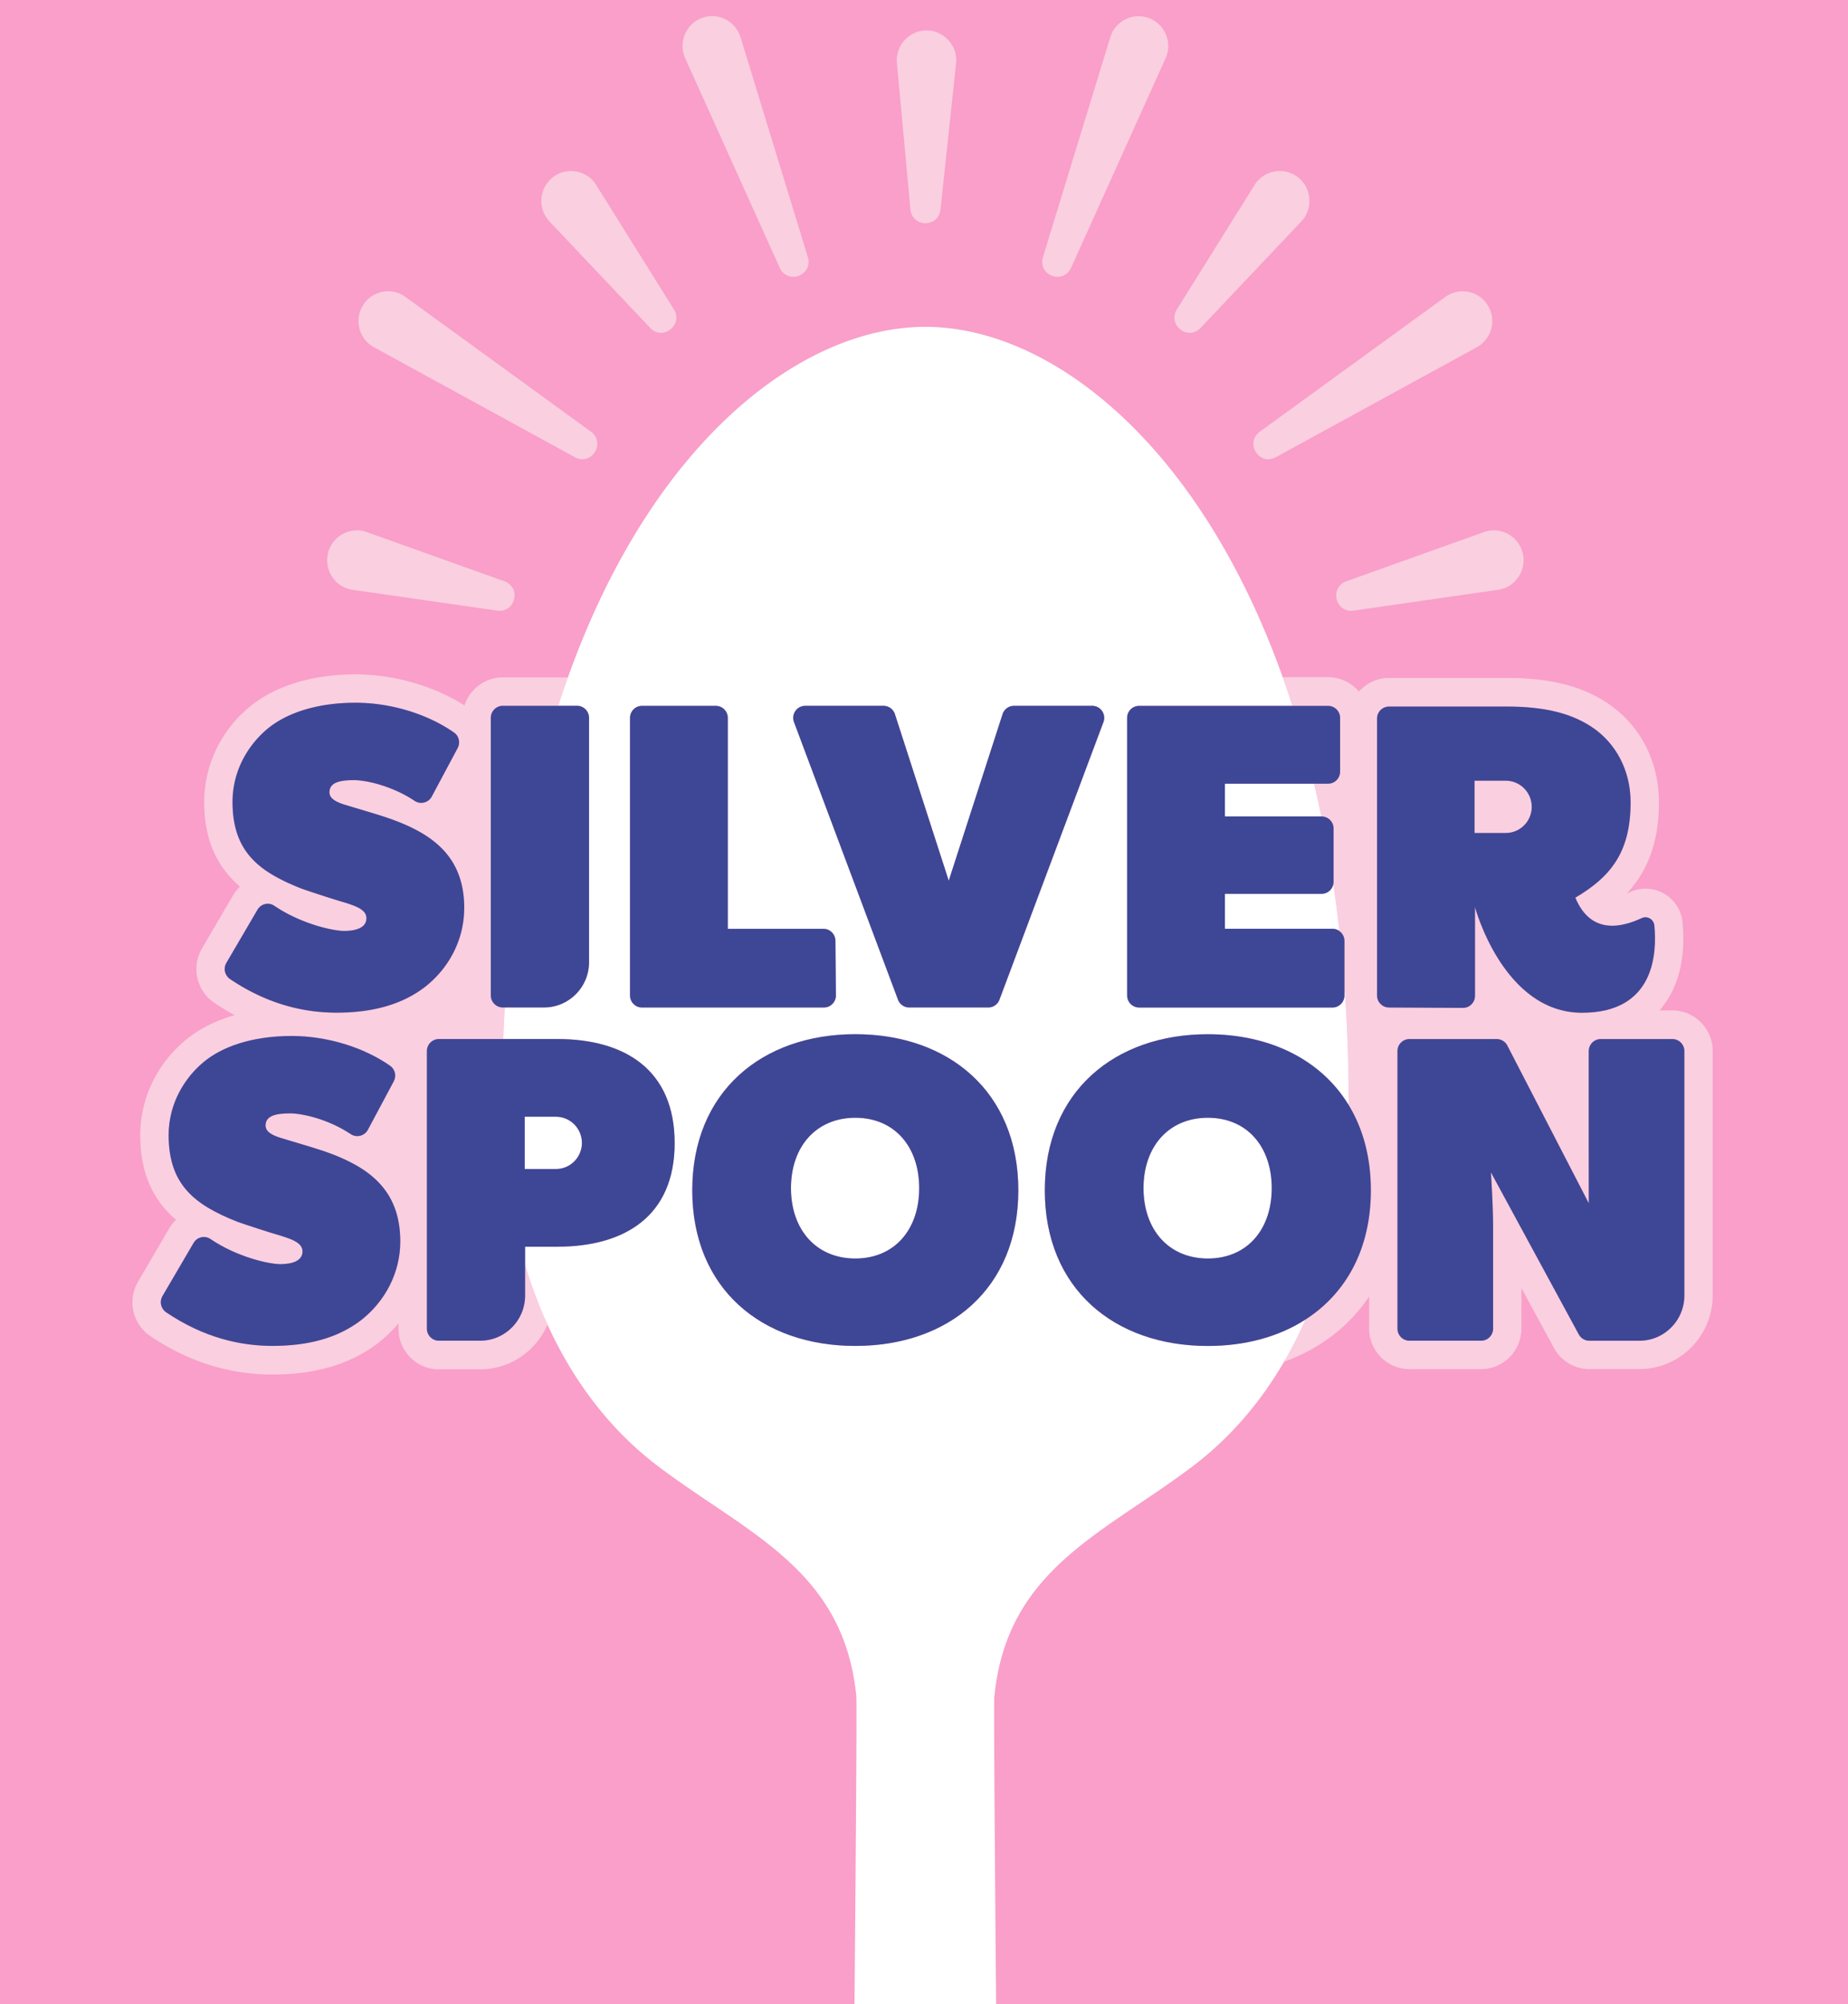
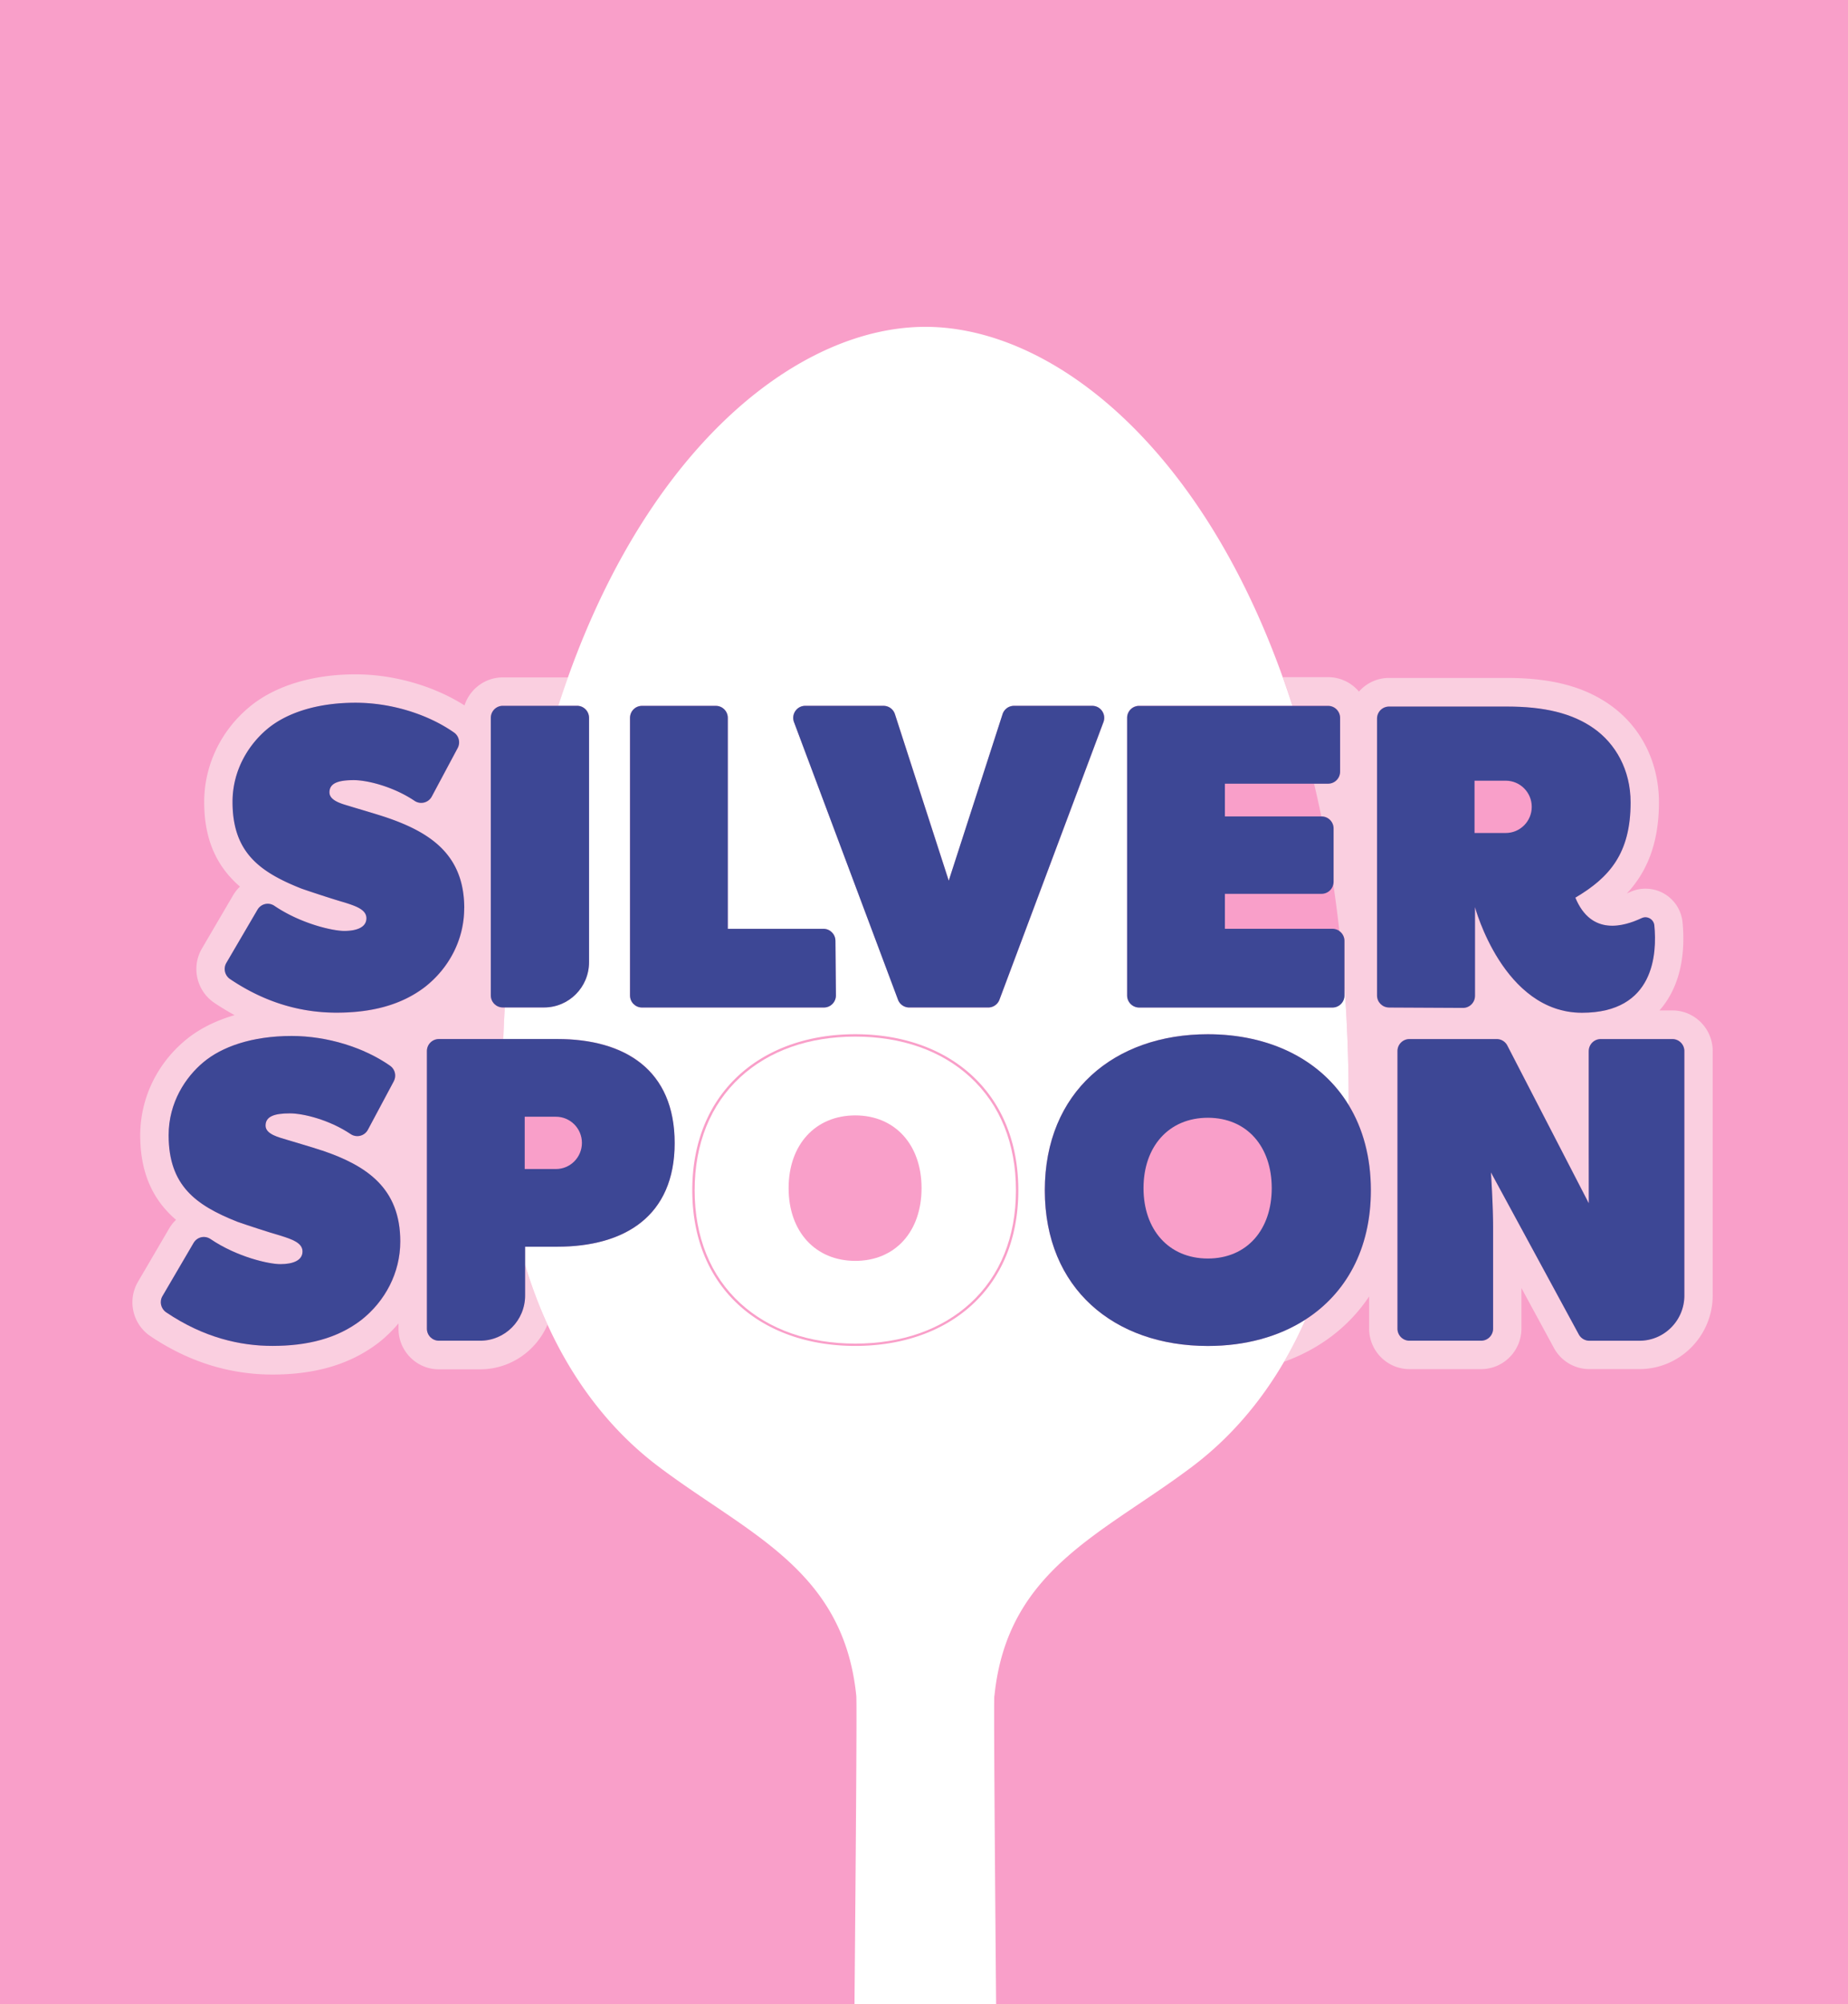
<svg xmlns="http://www.w3.org/2000/svg" viewBox="0 0 555.59 602.36">
  <path fill="#f99fc9" d="M0 0h555.59v602.36H0z" />
-   <path fill="#facfe0" d="M460.51 242.48c0-4.34-3.5-7.86-7.82-7.86h-9.38v15.72h9.38c4.32 0 7.82-3.52 7.82-7.86z" />
  <path fill="#facfe0" d="M399.3 212.12c1.99 0 3.6 1.62 3.6 3.62v16.14c0 2-1.61 3.62-3.6 3.62h-4.24c.77 3.23 1.5 6.51 2.19 9.85h.09c1.99 0 3.6 1.62 3.6 3.62v16.01c0 .27-.04.54-.09.79.68 4.57 1.29 9.24 1.82 14 .93.66 1.54 1.74 1.54 2.96v13.43c.84 11.35 1.28 23.19 1.28 35.55v.4c4.26 7.01 6.66 15.6 6.66 25.6 0 17.74-7.54 31.03-19.64 38.82a126.53 126.53 0 0 1-6.47 12.72c10.83-3.89 19.59-10.64 25.58-19.63v9.65c0 6.72 5.44 12.19 12.12 12.19h21.55c6.68 0 12.12-5.47 12.12-12.19V387.1l9.77 18c2.13 3.92 6.2 6.35 10.64 6.35h15.06c12.15 0 22.03-9.94 22.03-22.15v-73.45c0-6.72-5.44-12.19-12.12-12.19h-3.88c7.03-7.98 7.67-18.73 6.95-26.38-.55-5.82-5.35-10.21-11.17-10.21-1.64 0-3.22.35-4.71 1.05-.3.14-.59.27-.87.38 5.56-5.96 9.64-14.37 9.64-27.37 0-12.03-5.36-22.71-14.71-29.29-7.85-5.53-17.69-8.1-30.95-8.1H417.6c-3.6 0-6.82 1.59-9.04 4.1-2.23-2.64-5.55-4.33-9.25-4.33h-13.64c1 2.8 1.97 5.65 2.91 8.56h10.73zm103.49 100.14c1.99 0 3.6 1.62 3.6 3.62v73.45c0 7.5-6.05 13.59-13.51 13.59h-15.06c-1.32 0-2.53-.72-3.16-1.89l-26.42-48.7s.65 9.86.65 16.42v30.54c0 2-1.61 3.62-3.6 3.62h-21.55c-1.99 0-3.6-1.62-3.6-3.62v-83.41c0-2 1.61-3.62 3.6-3.62h26.23c1.35 0 2.58.75 3.2 1.95l24.49 47.4-.02-15.19v-30.54c0-2 1.61-3.62 3.6-3.62h21.54zm-88.8-96.29c0-2 1.61-3.62 3.6-3.62h35.49c11.08 0 19.55 1.96 26.06 6.55 6.52 4.59 11.08 12.45 11.08 22.27 0 15.28-6.31 22.53-16.61 28.61 4.83 11.65 14.64 8.62 19.94 6.15 1.68-.78 3.64.35 3.81 2.2.79 8.37.11 26.24-21.75 26.24-23.7 0-32.17-31.75-32.17-31.75v26.67c0 2.01-1.62 3.63-3.62 3.62l-22.25-.11c-1.98 0-3.59-1.63-3.59-3.62v-83.2zM157.88 389.34c0 7.5-6.05 13.59-13.51 13.59h-12.42c-1.99 0-3.6-1.62-3.6-3.62V315.9c0-2 1.61-3.62 3.6-3.62h19.38c.12-3.2.27-6.37.46-9.49h-.62c-1.99 0-3.6-1.62-3.6-3.62v-83.41c0-2 1.61-3.62 3.6-3.62h16.7c.94-2.91 1.91-5.77 2.91-8.56h-19.61c-5.38 0-9.94 3.54-11.52 8.42-9.21-5.87-21.28-9.34-32.75-9.34-13.03 0-24.39 3.51-31.97 9.85-8.6 7.17-13.54 17.57-13.54 28.53 0 9.33 2.56 16.7 7.82 22.55a31.67 31.67 0 0 0 2.94 2.86c-.8.77-1.51 1.66-2.09 2.64l-9.35 15.97c-3.25 5.55-1.62 12.72 3.72 16.32 2.01 1.35 4.04 2.58 6.11 3.7-5.79 1.67-10.84 4.22-14.84 7.57-8.6 7.17-13.54 17.57-13.54 28.53 0 9.33 2.56 16.7 7.82 22.55a31.67 31.67 0 0 0 2.94 2.86c-.81.77-1.51 1.66-2.09 2.65l-9.35 15.98c-3.25 5.55-1.61 12.72 3.72 16.32 11.36 7.66 23.71 11.55 36.71 11.55s23.5-3.11 31.91-9.57c2.23-1.75 4.22-3.7 5.99-5.8v1.61c0 6.72 5.44 12.19 12.12 12.19h12.42c9.07 0 16.87-5.54 20.25-13.42-2.64-5.79-4.88-11.79-6.73-17.93v9.2zm-49.29 7.41c-7.19 5.52-16.21 7.75-26.66 7.75-9.66 0-20.66-2.47-31.96-10.09-1.59-1.08-2.1-3.2-1.12-4.87l9.35-15.97c1.06-1.81 3.36-2.35 5.1-1.18 7.95 5.39 17.53 7.54 20.99 7.54 3.92 0 6.67-1.18 6.67-3.81s-3.27-3.68-6.53-4.73c-3.27-.92-10.46-3.29-13.07-4.2-12.55-4.99-20.65-10.91-20.65-26.01 0-9.85 5.1-17.48 10.46-21.94 5.49-4.6 14.51-7.88 26.53-7.88 10.79 0 21.8 3.49 29.61 8.96 1.49 1.04 1.94 3.06 1.08 4.67l-7.78 14.56a3.596 3.596 0 0 1-5.18 1.29c-6.43-4.31-14.25-6.22-18.26-6.22-4.7 0-7.32.92-7.32 3.68s4.18 3.55 6.27 4.21 7.58 2.23 10.72 3.28c13.59 4.6 23.52 11.43 23.52 27.33 0 9.46-4.57 18-11.76 23.65zm-7.44-92.4c-9.66 0-20.66-2.47-31.96-10.09-1.59-1.08-2.1-3.2-1.12-4.86l9.35-15.97c1.06-1.81 3.36-2.35 5.1-1.18 7.95 5.39 17.53 7.54 20.99 7.54 3.92 0 6.67-1.18 6.67-3.81s-3.27-3.68-6.53-4.73c-3.27-.92-10.46-3.29-13.07-4.21-12.55-4.99-20.65-10.91-20.65-26.01 0-9.85 5.1-17.47 10.46-21.94 5.49-4.6 14.51-7.88 26.53-7.88 10.79 0 21.8 3.49 29.61 8.96 1.49 1.04 1.94 3.06 1.08 4.67l-7.78 14.56a3.596 3.596 0 0 1-5.18 1.29c-6.43-4.31-14.24-6.22-18.26-6.22-4.7 0-7.32.92-7.32 3.68s4.18 3.55 6.27 4.21 7.58 2.23 10.72 3.28c13.59 4.6 23.53 11.43 23.53 27.33 0 9.46-4.57 18-11.76 23.65-7.19 5.52-16.21 7.75-26.66 7.75z" />
  <path fill="#fff" d="M298.97 509.67c3.85-38.08 32.65-48.66 59.57-68.99 11.34-8.57 20.44-19.32 27.49-31.41 2.39-4.1 4.54-8.35 6.47-12.72-8.06 5.19-18.14 7.95-29.37 7.95-28.1 0-49.01-17.21-49.01-46.77s20.91-46.91 49.01-46.91c18.59 0 34.03 7.6 42.35 21.3v-.4c0-12.35-.44-24.2-1.28-35.55v2.97c0 2-1.61 3.62-3.6 3.62h-58.11c-2 0-3.63-1.63-3.63-3.65v-83.39c0-2 1.61-3.62 3.6-3.62h46.1c-.94-2.91-1.91-5.77-2.91-8.56-25.33-70.96-70.33-105.31-107.44-105.31h-.01c-37.11 0-82.11 34.35-107.44 105.31-1 2.8-1.97 5.65-2.91 8.56h5.63c1.99 0 3.6 1.62 3.6 3.62v73.45c0 7.5-6.05 13.59-13.51 13.59h-11.8c-.19 3.12-.33 6.29-.46 9.49h16.22c20.39 0 35.29 9.2 35.29 31.27s-15.03 31.14-35.29 31.14h-9.67v5.46c1.85 6.14 4.09 12.15 6.73 17.93 7.6 16.64 18.54 31.47 33.28 42.61 26.92 20.34 55.72 30.91 59.57 68.99.18 1.76-.06 38.22-.54 92.83h42.58c-.47-54.61-.71-91.07-.54-92.83zm-90.84-151.95c0-29.56 20.91-46.91 49.01-46.91s49.01 17.34 49.01 46.91-20.91 46.77-49.01 46.77-49.01-17.21-49.01-46.77zm123.63-140.7-31.26 83.41a3.609 3.609 0 0 1-3.37 2.35h-23.77c-1.5 0-2.84-.93-3.37-2.35l-31.26-83.41c-.89-2.37.85-4.9 3.37-4.9h23.54c1.56 0 2.94 1.01 3.43 2.5l16.18 50.05 16.18-50.05c.48-1.49 1.87-2.5 3.43-2.5h23.54c2.52 0 4.26 2.53 3.37 4.9zM193 302.78c-1.99 0-3.6-1.62-3.6-3.62v-83.42c0-2 1.61-3.62 3.6-3.62h22.2c1.99 0 3.6 1.62 3.6 3.62v63.39h28.76c1.98 0 3.59 1.6 3.6 3.59l.14 16.4c.02 2.01-1.6 3.65-3.6 3.65H193z" />
-   <path fill="#fff" d="M368.27 245.36h28.98c-.69-3.35-1.43-6.62-2.19-9.85h-26.79zM363.13 335.91c-11.76 0-19.34 8.67-19.34 21.15s7.58 21.15 19.34 21.15 19.21-8.67 19.21-21.15-7.45-21.15-19.21-21.15zM167.13 351.33c4.32 0 7.82-3.52 7.82-7.86s-3.5-7.86-7.82-7.86h-9.38v15.72zM397.34 268.61h-29.07v10.51h32.34c.77 0 1.48.25 2.07.66-.54-4.76-1.14-9.43-1.82-14a3.6 3.6 0 0 1-3.51 2.83zM257.14 335.91c-11.76 0-19.34 8.67-19.34 21.15s7.58 21.15 19.34 21.15 19.21-8.67 19.21-21.15-7.45-21.15-19.21-21.15z" />
  <g fill="#facfe0">
-     <path d="M202.63 93.02 179.25 55.6c-2.91-4.77-9.73-5.64-13.72-1.73-3.58 3.42-3.72 9.1-.32 12.7l30.3 32.02c3.77 3.9 9.96-.9 7.13-5.57zM110.29 159.91c-5.22-1.93-11.11 1.63-11.84 7.19-.7 4.91 2.69 9.46 7.58 10.16l43.52 6.26c5.38.68 7.26-6.87 2.16-8.81zM222.22 10.11c-2.03-4.5-7.31-6.5-11.79-4.46S203.97 13 206 17.51l28.45 63.03c2.43 5.09 9.97 2.22 8.44-3.22l-20.26-66.15c-.11-.34-.25-.73-.4-1.07zM177.71 129.76 121.9 89.23c-.29-.21-.64-.43-.96-.61-4.32-2.36-9.73-.76-12.08 3.59-2.35 4.34-.76 9.78 3.57 12.15l60.47 33.08c4.96 2.61 9.29-4.3 4.81-7.68zM277.72 9.19c-4.91.46-8.53 4.83-8.07 9.77l4.06 44.01c.59 5.42 8.34 5.51 9.03.07l4.7-43.94c.65-5.56-4.16-10.49-9.71-9.9zM389.49 52.77c-4.18-2.64-9.69-1.37-12.32 2.83l-23.38 37.42c-2.82 4.64 3.32 9.48 7.13 5.57l30.3-32.02c3.87-4.02 3.04-10.87-1.72-13.8zM406.87 183.52l43.52-6.26c5.52-.74 9.08-6.64 7.15-11.9-1.65-4.67-6.76-7.12-11.41-5.45l-41.42 14.8c-5.08 1.92-3.25 9.48 2.16 8.81zM333.8 11.18l-20.26 66.15c-1.54 5.43 6 8.3 8.44 3.22l28.45-63.03c.14-.33.29-.71.4-1.06 1.45-4.73-1.19-9.74-5.89-11.19-4.7-1.46-9.69 1.2-11.14 5.92zM383.52 137.44l60.47-33.08c.31-.17.66-.39.96-.61 3.99-2.9 4.89-8.49 2-12.5a8.875 8.875 0 0 0-12.44-2.01l-55.81 40.53c-4.48 3.41-.18 10.26 4.81 7.68z" />
-   </g>
+     </g>
  <path fill="#fff" d="M81.93 403.79c-11.14 0-21.76-3.35-31.56-9.97-1.29-.87-1.69-2.59-.91-3.92l9.35-15.97c.53-.91 1.46-1.45 2.48-1.45.57 0 1.12.17 1.61.5 8.46 5.73 18.23 7.66 21.39 7.66 4.69 0 7.37-1.65 7.37-4.52 0-3.15-3.57-4.29-7.03-5.41-3.29-.92-10.43-3.28-13.05-4.2-12.77-5.08-20.18-10.86-20.18-25.35 0-11.64 7.13-18.84 10.2-21.4 5.94-4.98 15.2-7.72 26.08-7.72s21.3 3.3 29.21 8.83c1.19.83 1.56 2.45.86 3.75l-7.78 14.56a2.888 2.888 0 0 1-4.16 1.04c-6.94-4.65-14.96-6.34-18.65-6.34s-8.03.5-8.03 4.39c0 2.87 3.63 3.95 6.04 4.66.26.08.51.15.73.22.73.23 1.86.57 3.17.96 2.45.73 5.5 1.64 7.54 2.32 11.97 4.05 23.04 10.08 23.04 26.66 0 8.94-4.19 17.35-11.49 23.09-6.66 5.11-15.24 7.6-26.22 7.6z" />
  <path fill="#3d4795" d="M96.83 345.77c-3.14-1.05-8.63-2.63-10.72-3.28-2.09-.66-6.27-1.58-6.27-4.21 0-2.76 2.61-3.68 7.32-3.68 4.01 0 11.83 1.91 18.26 6.22 1.77 1.19 4.17.59 5.18-1.29l7.78-14.56c.86-1.61.41-3.62-1.08-4.67-7.81-5.47-18.82-8.96-29.61-8.96-12.02 0-21.04 3.28-26.53 7.88-5.36 4.47-10.46 12.09-10.46 21.94 0 15.11 8.1 21.02 20.65 26.01 2.61.92 9.8 3.29 13.07 4.2 3.27 1.05 6.53 2.1 6.53 4.73s-2.74 3.81-6.67 3.81c-3.46 0-13.04-2.15-20.99-7.54-1.74-1.18-4.04-.64-5.1 1.18l-9.35 15.97c-.97 1.66-.47 3.79 1.12 4.87 11.3 7.63 22.3 10.09 31.96 10.09 10.46 0 19.47-2.23 26.66-7.75 7.19-5.65 11.76-14.19 11.76-23.65 0-15.9-9.93-22.73-23.52-27.33z" />
  <path fill="#fff" d="M342.49 302.07c-1.61 0-2.92-1.32-2.92-2.94v-83.39c0-1.61 1.3-2.91 2.89-2.91h56.83c1.6 0 2.89 1.31 2.89 2.91v16.14c0 1.61-1.3 2.91-2.89 2.91h-31.03c-.39 0-.71.32-.71.71v9.85c0 .39.32.71.71.71h28.98c1.68 0 2.98 1.31 2.98 2.91v16.01c0 .2-.02.41-.08.64a2.877 2.877 0 0 1-2.82 2.27h-29.07c-.39 0-.71.32-.71.71v10.51c0 .39.32.71.71.71h32.34c.59 0 1.17.18 1.66.53.78.55 1.24 1.44 1.24 2.38v16.4c0 1.61-1.3 2.91-2.89 2.91h-58.11z" />
  <path fill="#3d4795" d="M402.67 279.79c-.59-.41-1.3-.66-2.07-.66h-32.34v-10.51h29.07a3.6 3.6 0 0 0 3.51-2.83c.06-.26.09-.52.09-.79v-16.01c0-2-1.61-3.62-3.6-3.62h-29.07v-9.85h31.03c1.99 0 3.6-1.62 3.6-3.62v-16.14c0-2-1.61-3.62-3.6-3.62h-56.83c-1.99 0-3.6 1.62-3.6 3.62v83.39c0 2.01 1.62 3.65 3.63 3.65h58.11c1.99 0 3.6-1.62 3.6-3.62v-16.4a3.6 3.6 0 0 0-1.54-2.96z" />
-   <path fill="#fff" d="M101.15 303.64c-11.14 0-21.75-3.35-31.56-9.97-1.29-.87-1.69-2.59-.91-3.92l9.35-15.97c.53-.91 1.46-1.45 2.48-1.45.57 0 1.12.17 1.61.5 8.46 5.73 18.23 7.66 21.39 7.66 4.69 0 7.37-1.65 7.37-4.52 0-3.14-3.57-4.29-7.02-5.4-3.31-.93-10.44-3.28-13.05-4.2-12.77-5.08-20.18-10.86-20.18-25.35 0-11.64 7.13-18.84 10.2-21.4 5.94-4.98 15.2-7.72 26.08-7.72s21.3 3.3 29.21 8.83c1.19.83 1.56 2.45.86 3.75l-7.78 14.56a2.888 2.888 0 0 1-4.16 1.04c-6.94-4.66-14.96-6.34-18.65-6.34s-8.03.5-8.03 4.39c0 2.87 3.63 3.95 6.03 4.66.26.08.51.15.74.22.73.23 1.87.57 3.19.96 2.44.73 5.48 1.64 7.52 2.32 11.97 4.05 23.04 10.08 23.04 26.66 0 8.94-4.19 17.35-11.49 23.09-6.66 5.11-15.24 7.6-26.22 7.6z" />
  <path fill="#3d4795" d="M139.57 272.95c0-15.9-9.93-22.73-23.53-27.33-3.14-1.05-8.63-2.63-10.72-3.28-2.09-.66-6.27-1.58-6.27-4.21 0-2.76 2.61-3.68 7.32-3.68 4.01 0 11.83 1.91 18.26 6.22 1.77 1.19 4.17.59 5.18-1.29l7.78-14.56c.86-1.61.41-3.62-1.08-4.67-7.81-5.47-18.82-8.96-29.61-8.96-12.02 0-21.04 3.28-26.53 7.88-5.36 4.47-10.46 12.09-10.46 21.94 0 15.11 8.1 21.02 20.65 26.01 2.61.92 9.8 3.29 13.07 4.21 3.27 1.05 6.53 2.1 6.53 4.73s-2.74 3.81-6.67 3.81c-3.46 0-13.04-2.15-20.99-7.54-1.74-1.18-4.04-.64-5.1 1.18l-9.35 15.97a3.649 3.649 0 0 0 1.12 4.86c11.31 7.63 22.3 10.09 31.96 10.09 10.46 0 19.47-2.23 26.66-7.75 7.19-5.65 11.76-14.19 11.76-23.65z" />
  <path fill="#fff" d="M131.95 402.21c-1.6 0-2.9-1.31-2.9-2.91v-83.41c0-1.61 1.3-2.92 2.9-2.92h35.6c22.3 0 34.58 10.85 34.58 30.56 0 26.48-21.66 30.43-34.58 30.43h-9.67c-.39 0-.71.32-.71.71v14.66c0 7.1-5.74 12.88-12.81 12.88h-12.42zm25.8-67.31c-.39 0-.71.32-.71.71v15.72c0 .39.32.71.71.71h9.38c4.7 0 8.53-3.84 8.53-8.57s-3.83-8.57-8.53-8.57z" />
  <path fill="#3d4795" d="M128.34 315.89v83.41c0 2 1.61 3.62 3.6 3.62h12.42c7.46 0 13.51-6.08 13.51-13.59v-14.66h9.67c20.26 0 35.29-9.2 35.29-31.14s-14.9-31.27-35.29-31.27h-35.6c-1.99 0-3.6 1.62-3.6 3.62zm38.79 19.72c4.32 0 7.82 3.52 7.82 7.86s-3.5 7.86-7.82 7.86h-9.38v-15.72h9.38z" />
  <path fill="#fff" d="M151.17 302.07c-1.6 0-2.9-1.31-2.9-2.91v-83.41c0-1.61 1.3-2.91 2.9-2.91h22.33c1.6 0 2.9 1.31 2.9 2.91v73.45c0 7.1-5.74 12.88-12.81 12.88h-12.42z" />
  <path fill="#3d4795" d="M147.56 215.74v83.41c0 2 1.61 3.62 3.6 3.62h12.42c7.46 0 13.51-6.08 13.51-13.59v-73.45c0-2-1.61-3.62-3.6-3.62h-22.33c-1.99 0-3.6 1.62-3.6 3.62z" />
  <path fill="#fff" d="M363.13 403.79c-13.95 0-25.9-4.19-34.56-12.11-8.99-8.22-13.74-19.96-13.74-33.95s4.75-25.76 13.74-34.02c8.67-7.97 20.62-12.18 34.56-12.18 18.44 0 33.66 7.64 41.75 20.96 4.35 7.16 6.55 15.65 6.55 25.24 0 16.63-6.86 30.21-19.31 38.23-7.96 5.13-17.98 7.84-28.99 7.84zm0-68.58c-11.99 0-20.05 8.79-20.05 21.86s8.06 21.86 20.05 21.86 19.92-8.79 19.92-21.86-8.01-21.86-19.92-21.86z" />
-   <path fill="#3d4795" d="M412.14 357.72c0-10-2.4-18.6-6.66-25.6-8.32-13.7-23.76-21.3-42.35-21.3-28.1 0-49.01 17.34-49.01 46.91s20.91 46.77 49.01 46.77c11.23 0 21.31-2.76 29.37-7.95 12.1-7.79 19.64-21.08 19.64-38.82zm-49.01 20.5c-11.76 0-19.34-8.67-19.34-21.15s7.58-21.15 19.34-21.15 19.21 8.67 19.21 21.15-7.45 21.15-19.21 21.15z" />
+   <path fill="#3d4795" d="M412.14 357.72c0-10-2.4-18.6-6.66-25.6-8.32-13.7-23.76-21.3-42.35-21.3-28.1 0-49.01 17.34-49.01 46.91s20.91 46.77 49.01 46.77c11.23 0 21.31-2.76 29.37-7.95 12.1-7.79 19.64-21.08 19.64-38.82zm-49.01 20.5c-11.76 0-19.34-8.67-19.34-21.15s7.58-21.15 19.34-21.15 19.21 8.67 19.21 21.15-7.45 21.15-19.21 21.15" />
  <path fill="#fff" d="M477.82 402.21c-1.06 0-2.03-.58-2.54-1.52l-26.42-48.7a.72.72 0 0 0-.62-.37c-.07 0-.13 0-.2.03-.32.09-.53.4-.51.73 0 .1.65 9.91.65 16.38v30.54c0 1.61-1.3 2.91-2.89 2.91h-21.54c-1.6 0-2.89-1.31-2.89-2.91v-83.41c0-1.61 1.3-2.91 2.89-2.91h26.23c1.08 0 2.07.6 2.57 1.57l24.49 47.4c.12.24.37.38.63.38.06 0 .11 0 .17-.02.32-.08.54-.36.54-.69v-15.19l-.01-30.54c0-1.61 1.3-2.91 2.89-2.91h21.54c1.6 0 2.89 1.31 2.89 2.91v73.45c0 7.1-5.74 12.88-12.8 12.88h-15.06z" />
  <path fill="#3d4795" d="M477.64 315.89v30.54l.02 15.19-24.49-47.4a3.596 3.596 0 0 0-3.2-1.95h-26.23c-1.99 0-3.6 1.62-3.6 3.62v83.41c0 2 1.61 3.62 3.6 3.62h21.55c1.99 0 3.6-1.62 3.6-3.62v-30.54c0-6.57-.65-16.42-.65-16.42l26.42 48.7a3.613 3.613 0 0 0 3.16 1.89h15.06c7.46 0 13.51-6.08 13.51-13.59v-73.45c0-2-1.61-3.62-3.6-3.62h-21.54c-1.99 0-3.6 1.62-3.6 3.62z" />
  <path fill="#fff" d="M475.62 303.66c-22.89 0-31.41-30.92-31.49-31.23s-.37-.53-.68-.53h-.09c-.35.05-.62.35-.62.7v26.67c0 .78-.3 1.51-.85 2.06s-1.27.85-2.05.85l-22.26-.12c-1.59 0-2.88-1.31-2.88-2.91v-83.2c0-1.61 1.3-2.91 2.89-2.91h35.49c11.28 0 19.43 2.04 25.66 6.42 6.85 4.82 10.78 12.73 10.78 21.69 0 15.27-6.5 22.24-16.26 28-.3.18-.43.56-.29.88 2.44 5.89 6.4 8.88 11.76 8.88 2.71 0 5.78-.79 9.13-2.36.26-.12.54-.19.83-.19 1.02 0 1.89.8 1.98 1.81.56 5.88.17 14.05-4.84 19.56-3.56 3.92-9.02 5.9-16.21 5.9zm-32.31-69.75c-.39 0-.71.32-.71.71v15.72c0 .39.32.71.71.71h9.38c4.7 0 8.53-3.84 8.53-8.57s-3.83-8.57-8.53-8.57z" />
  <path fill="#3d4795" d="m417.58 302.79 22.25.11c2 .01 3.62-1.62 3.62-3.62v-26.67s8.47 31.75 32.17 31.75c21.86 0 22.55-17.87 21.75-26.24-.18-1.86-2.13-2.99-3.81-2.2-5.3 2.47-15.12 5.51-19.94-6.15 10.3-6.08 16.61-13.33 16.61-28.61 0-9.83-4.56-17.69-11.08-22.27-6.52-4.59-14.99-6.55-26.06-6.55H417.6c-1.99 0-3.6 1.62-3.6 3.62v83.2c0 1.99 1.6 3.61 3.59 3.62zm25.73-68.17h9.38c4.32 0 7.82 3.52 7.82 7.86s-3.5 7.86-7.82 7.86h-9.38z" />
  <path fill="#fff" d="M273.35 302.07c-1.2 0-2.29-.76-2.71-1.88l-31.26-83.41c-.34-.91-.22-1.9.33-2.7.55-.79 1.41-1.25 2.37-1.25h23.54c1.26 0 2.36.81 2.75 2.01l16.18 50.05c.09.29.37.49.67.49s.58-.2.67-.49l16.18-50.05c.39-1.2 1.5-2.01 2.75-2.01h23.54c.96 0 1.83.45 2.38 1.25s.68 1.78.33 2.7l-31.26 83.41a2.898 2.898 0 0 1-2.71 1.88h-23.77z" />
  <path fill="#3d4795" d="M328.38 212.12h-23.54c-1.56 0-2.94 1.01-3.43 2.5l-16.18 50.05-16.18-50.05a3.608 3.608 0 0 0-3.43-2.5h-23.54c-2.52 0-4.26 2.53-3.37 4.9l31.26 83.41a3.609 3.609 0 0 0 3.37 2.35h23.77c1.5 0 2.84-.93 3.37-2.35l31.26-83.41c.89-2.37-.85-4.9-3.37-4.9z" />
  <path fill="#fff" d="M193 302.07c-1.6 0-2.9-1.31-2.9-2.91v-83.42c0-1.61 1.3-2.91 2.9-2.91h22.2c1.6 0 2.9 1.31 2.9 2.91v63.4c0 .39.32.71.71.71h28.76c1.58 0 2.88 1.3 2.9 2.89l.14 16.4c0 .79-.29 1.53-.85 2.08-.55.55-1.27.85-2.05.85h-54.7z" />
  <path fill="#3d4795" d="m251.31 299.13-.14-16.4c-.02-1.99-1.62-3.59-3.6-3.59h-28.76v-63.39c0-2-1.61-3.62-3.6-3.62h-22.2c-1.99 0-3.6 1.62-3.6 3.62v83.42c0 2 1.61 3.62 3.6 3.62h54.7c2 0 3.62-1.64 3.6-3.65z" />
  <path fill="#fff" d="M257.14 403.79c-13.95 0-25.9-4.19-34.56-12.11-8.99-8.22-13.74-19.96-13.74-33.95s4.75-25.76 13.74-34.02c8.67-7.97 20.62-12.18 34.56-12.18s25.89 4.21 34.56 12.18c8.99 8.26 13.74 20.02 13.74 34.02s-4.75 25.73-13.74 33.95c-8.66 7.92-20.61 12.11-34.56 12.11zm0-68.58c-11.99 0-20.05 8.79-20.05 21.86s8.06 21.86 20.05 21.86 19.92-8.79 19.92-21.86-8.01-21.86-19.92-21.86z" />
-   <path fill="#3d4795" d="M306.15 357.72c0-29.56-20.91-46.91-49.01-46.91s-49.01 17.34-49.01 46.91 20.91 46.77 49.01 46.77 49.01-17.21 49.01-46.77zm-49.01 20.5c-11.76 0-19.34-8.67-19.34-21.15s7.58-21.15 19.34-21.15 19.21 8.67 19.21 21.15-7.45 21.15-19.21 21.15z" />
</svg>